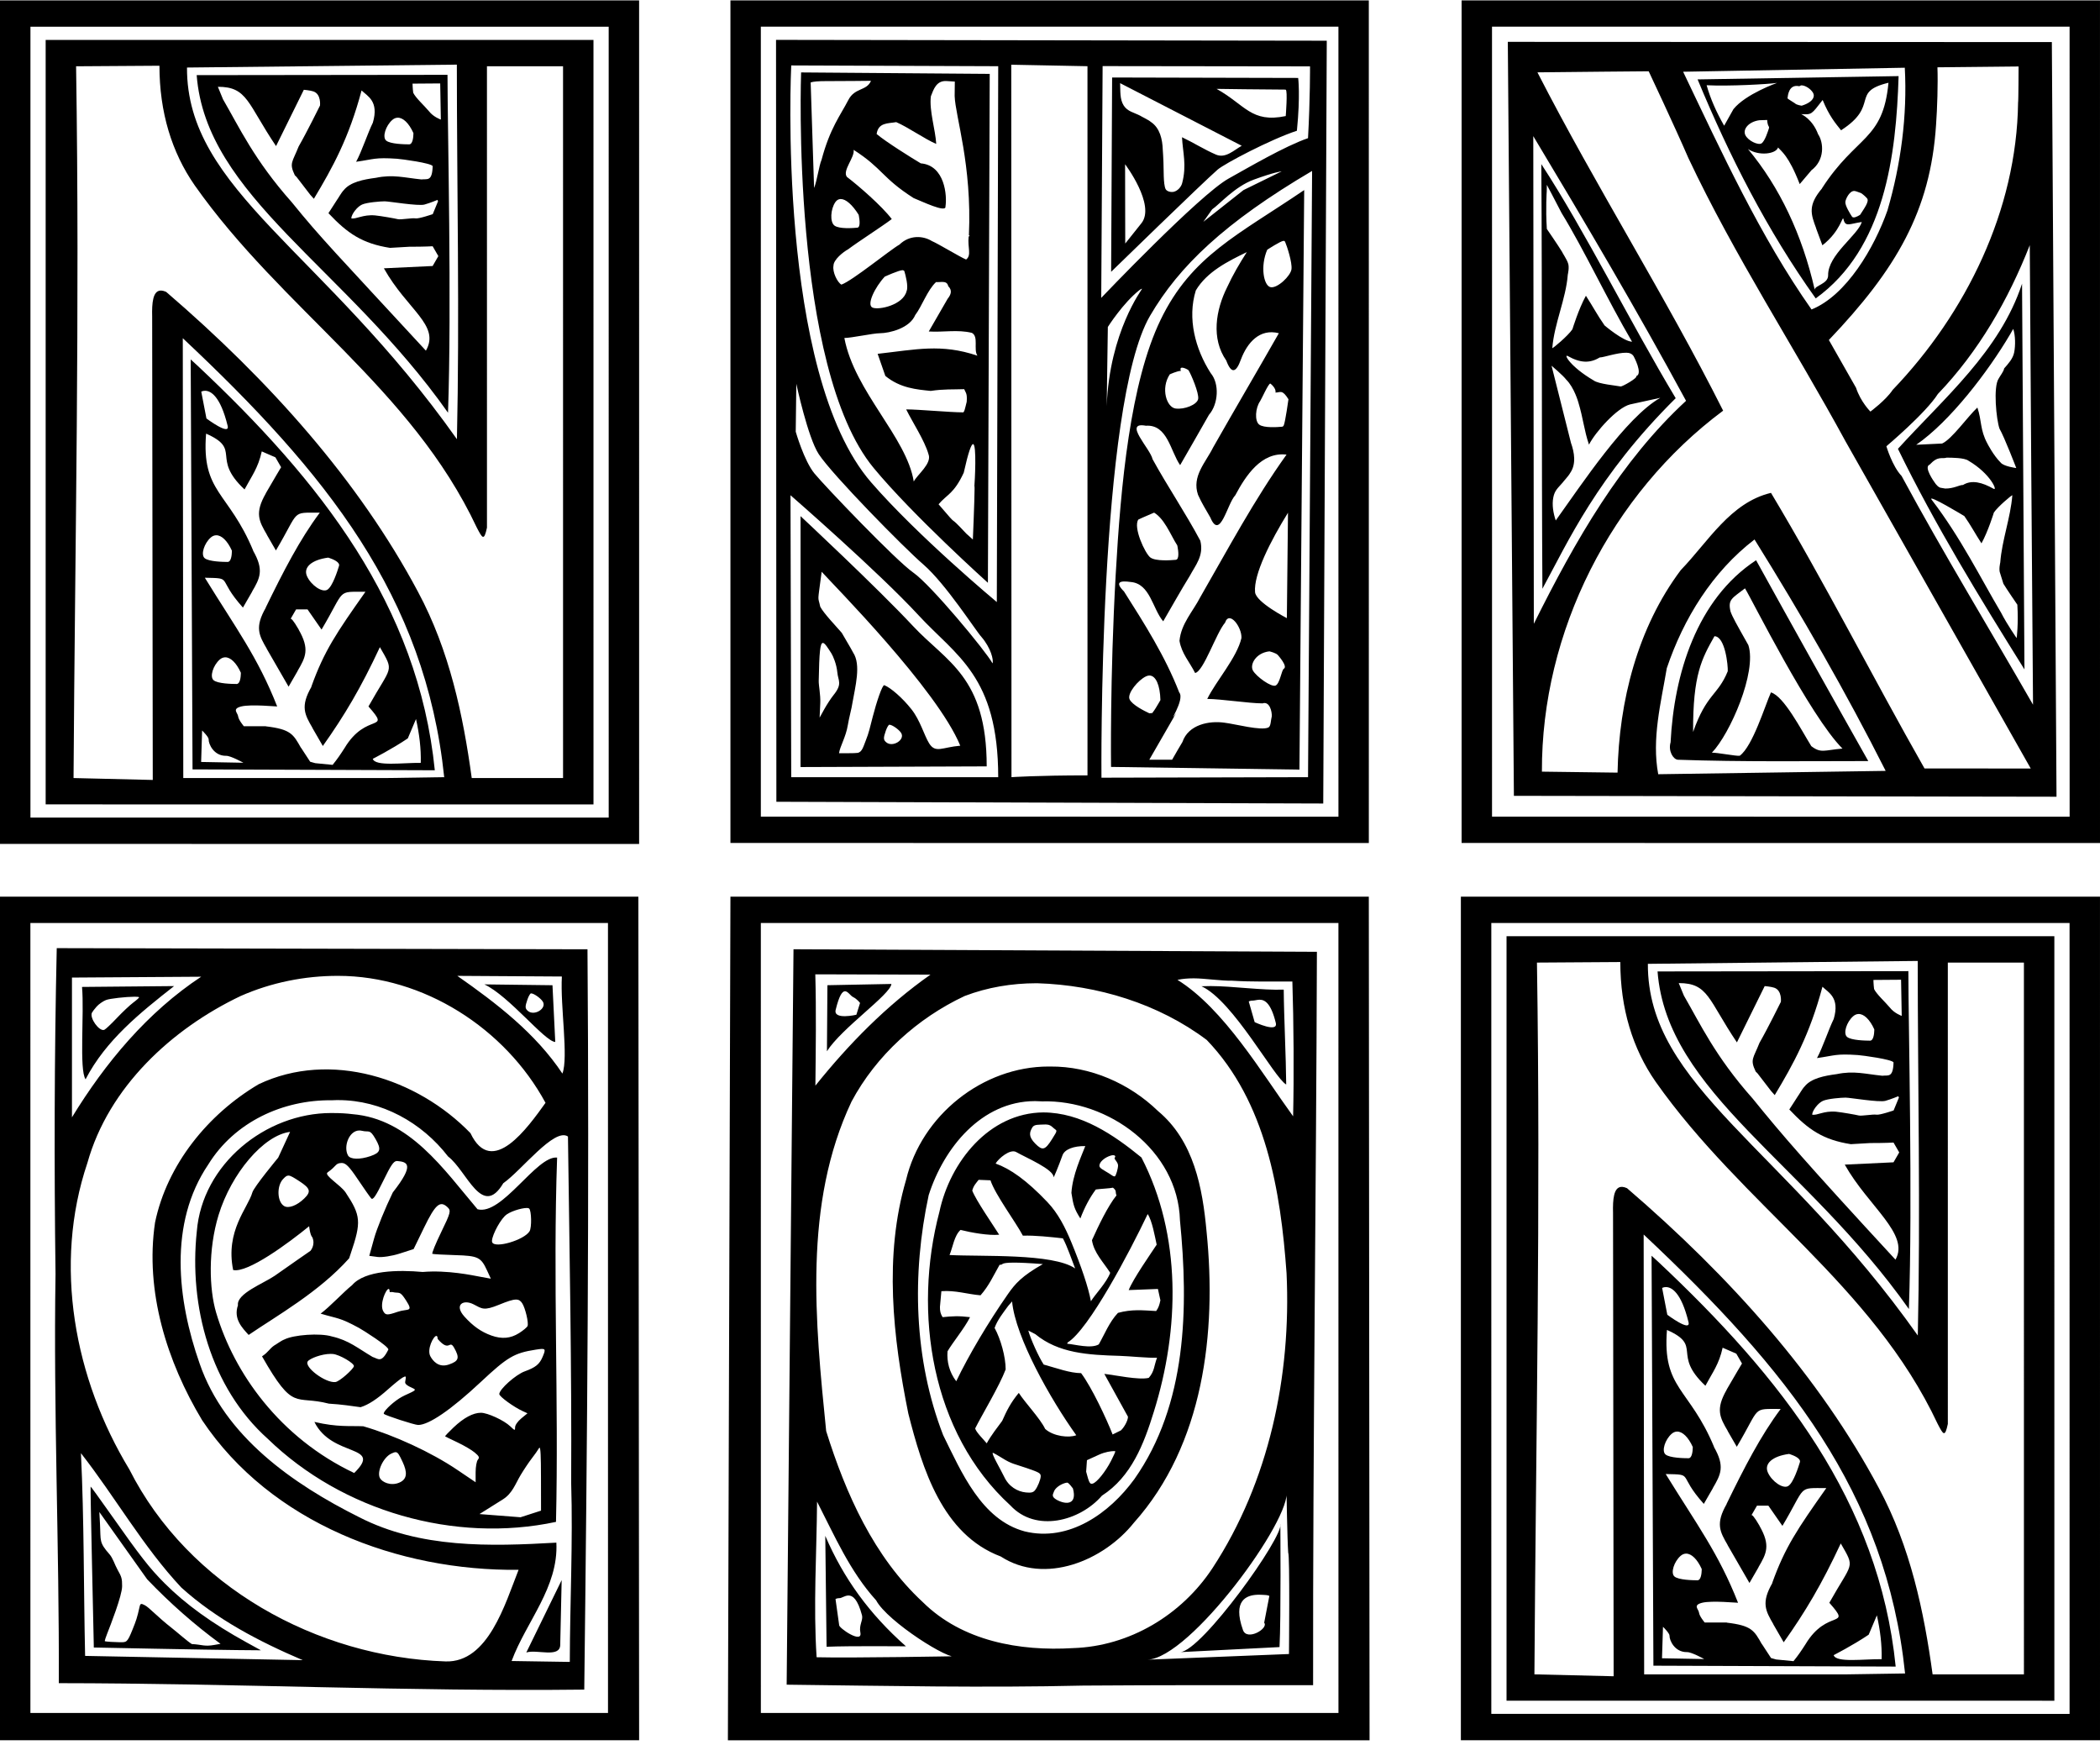
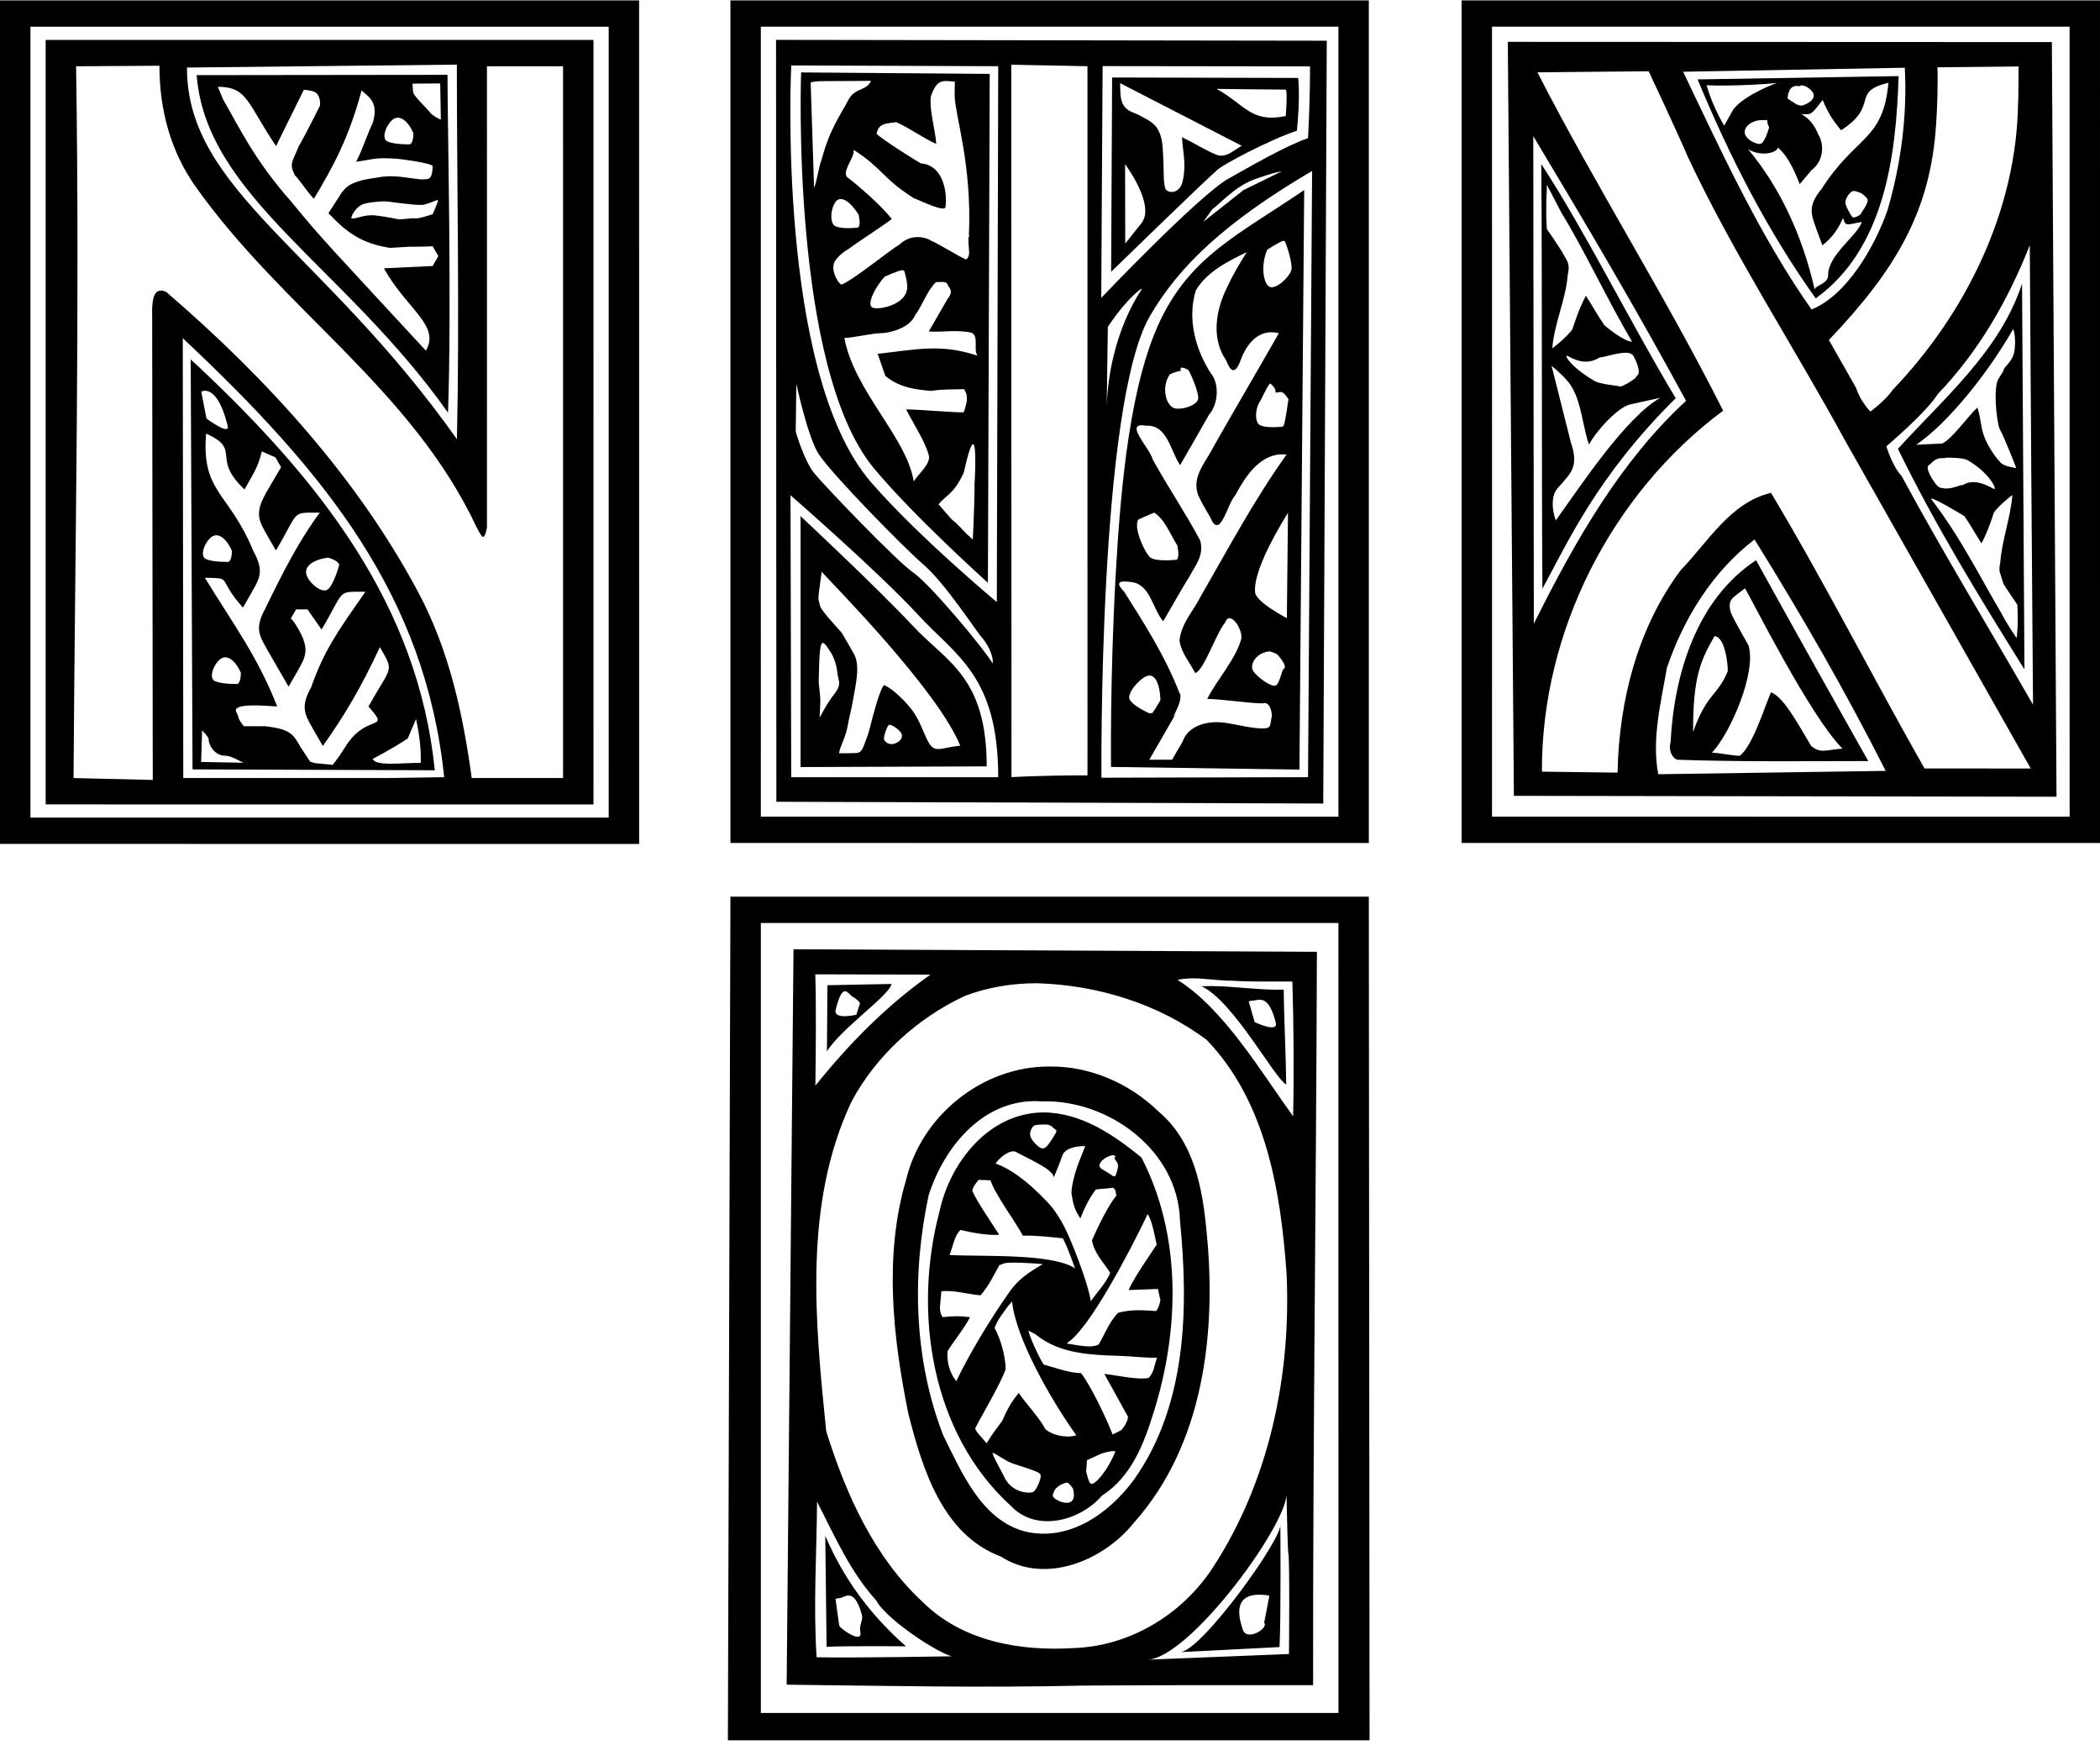
<svg xmlns="http://www.w3.org/2000/svg" xmlns:ns1="http://www.inkscape.org/namespaces/inkscape" xmlns:ns2="http://sodipodi.sourceforge.net/DTD/sodipodi-0.dtd" ns1:export-ydpi="96" ns1:export-xdpi="96" ns1:export-filename="NixCon_poster.png" width="2390.249" height="1985.432" viewBox="0 0 632.42 525.312" version="1.1" id="svg4178" xml:space="preserve" ns1:version="1.2.1 (9c6d41e410, 2022-07-14)" ns2:docname="logo.svg">
  <title id="title73791">NixCon</title>
  <ns2:namedview id="namedview4180" pagecolor="#ffffff" bordercolor="#666666" borderopacity="1.0" ns1:showpageshadow="2" ns1:pageopacity="0.0" ns1:pagecheckerboard="0" ns1:deskcolor="#d1d1d1" ns1:document-units="px" showgrid="false" ns1:zoom="1.4142136" ns1:cx="726.19866" ns1:cy="509.11688" ns1:window-width="2558" ns1:window-height="1413" ns1:window-x="0" ns1:window-y="0" ns1:window-maximized="1" ns1:current-layer="svg4178" ns1:lockguides="false" showguides="true">
    <ns1:grid type="xygrid" id="grid9128" snapvisiblegridlinesonly="true" visible="true" color="#d861e1" opacity="0.216" empcolor="#7d1f6e" empopacity="0.341" spacingx="4.583" spacingy="3.969" empspacing="4" originx="256.632" dotted="false" originy="571.614" enabled="true" />
    <ns1:grid type="axonomgrid" id="grid14379" empspacing="12" gridanglex="60" gridanglez="60" originx="256.632" originy="571.614" color="#3c30c6" opacity="0.125" spacingy="2.646" empcolor="#449355" empopacity="0.502" units="px" />
    <ns2:guide position="-104.81,-318.951" orientation="0,-1" id="guide453" ns1:locked="false" />
    <ns2:guide position="-69.864,-195.527" orientation="0,-1" id="guide6784" ns1:locked="false" />
  </ns2:namedview>
  <defs id="defs4175">
    <rect x="1027.532" y="1993.006" width="220.51" height="94.913" id="rect51382" />
    <rect x="-644.894" y="467.572" width="570.933" height="242.869" id="rect4581" />
    <rect x="272.907" y="811.474" width="218.637" height="237.054" id="rect1582" />
    <rect x="111.54" y="389.402" width="621.834" height="243.982" id="rect17178" />
    <rect x="111.54" y="389.402" width="621.834" height="243.982" id="rect17178-7" />
    <rect x="111.54" y="389.402" width="621.834" height="243.982" id="rect17178-6" />
    <rect x="111.54" y="389.402" width="621.834" height="243.982" id="rect17178-7-6" />
    <rect x="111.54" y="389.402" width="621.834" height="243.982" id="rect17178-6-6" />
    <ns1:path-effect effect="fill_between_many" method="originald" linkedpaths="#path30214,0,1" id="path-effect30229" is_visible="true" lpeversion="0" join="true" close="true" autoreverse="true" />
    <rect x="1027.532" y="1993.006" width="220.51" height="94.913" id="rect51382-9" />
  </defs>
-   <path id="path23518-7-3-7" style="display:inline;fill:#000000;stroke:none;stroke-width:1.4px;stroke-linecap:butt;stroke-linejoin:miter;stroke-opacity:1" ns1:label="N" d="m 439.946,269.989 v 253.99 l 192.474,0.01 -0.005,-254 z m 9.168,7.923 h 174.14 l 0.004,238.14 -174.143,-0.01 z m 169.559,3.983 -164.977,5.2e-4 V 512.074 l 164.981,0.009 z m -41.146,7.441 c 0.013,37.42 0.85,75.795 0.023,112.782 -40.109,-56.733 -81.441,-74.945 -81.291,-111.909 z m -89.565,0.331 c 0,13.992 3.713,26.081 10.608,36 26.284,37.341 65.211,60.969 84.967,103.072 1.685,3.216 2.173,4.165 3.059,0.007 l -0.004,-138.913 h 22.914 l 0.005,214.312 H 495.141 l -0.148,-132.438 c 43.238,40.605 73.031,77.616 78.725,132.167 l -17.597,0.27 h 25.888 c -2.605,-18.951 -6.671,-38.345 -16.172,-56.056 -17.865,-33.503 -44.733,-63.587 -75.854,-90.328 -0.53,-0.239 -0.998,-0.366 -1.409,-0.394 -0.137,-0.009 -0.268,-0.008 -0.393,0.005 -2.164,0.214 -2.529,3.612 -2.41,7.868 l 0.179,139.477 -23.856,-0.572 c 0.436,-71.063 1.905,-139.995 0.764,-214.312 z m 86.749,2.738 -75.536,0.091 c 2.768,36.447 44.772,57.789 75.692,101.649 1.145,-32.878 -0.143,-84.784 -0.156,-101.74 z m -43.267,4.501 c 0,0 1.966,0.179 2.882,0.494 2.406,0.829 1.985,4.263 1.985,4.263 0,0 -4.027,8.152 -6.433,12.322 -1.876,4.759 -2.911,4.959 -1.155,8.638 l -0.133,-0.172 0.143,0.195 c -0.002,-0.004 0.527,0.519 0.526,0.515 l 4.103,5.334 c 0.403,0.455 0.724,0.811 1.102,1.238 5.628,-9.359 10.571,-18.323 14.37,-32.626 1.767,1.72 5.304,3.224 3.396,9.709 -1.518,3.055 -3.373,8.744 -5.042,11.77 5.491,-0.776 5.593,-1.363 12.279,-0.914 1.439,0.097 10.339,1.295 10.777,2.214 -0.132,4.762 -1.651,3.789 -3.381,4.015 -5.132,-0.512 -8.56,-1.579 -13.706,-0.49 -3.701,0.485 -7.747,1.26 -9.699,3.729 -0.721,0.701 -1.817,2.722 -1.99,2.867 -0.96,1.583 -1.352,2.033 -2.614,4.049 5.712,6.071 10.172,9.142 18.531,10.449 l 5.819,-0.337 c 4.815,10e-4 7.035,-0.148 7.035,-0.148 l 1.714,2.97 -1.721,2.978 -14.679,0.694 c 7.005,12.503 19.665,20.955 15.272,28.616 -26.903,-29.133 -34.297,-37.744 -42.993,-48.489 l -0.001,-0.002 h -5.1e-4 v -5.1e-4 c -11.343,-12.755 -15.886,-22.697 -20.724,-31.008 l -1.549,-3.772 c 8.957,-0.018 8.871,5.025 17.519,17.854 z m 41.069,-1.912 0.195,10.888 c 0,0 -2.256,-0.791 -3.554,-2.49 -1.44,-1.712 -4.057,-4.077 -4.767,-5.594 -0.17,-1.275 -0.205,-2.742 -0.205,-2.742 z m -12.857,10.318 c 1.639,-0.074 3.426,1.605 4.792,4.631 0,0 0.041,2.243 -0.661,3.083 -0.165,0.192 -0.363,0.313 -0.614,0.312 -1.337,-0.004 -5.717,-0.078 -6.942,-1.144 -1.225,-1.066 -0.115,-4.491 1.855,-6.208 0.493,-0.429 1.023,-0.649 1.569,-0.673 z m 12.212,25.149 -1.603,3.892 c 0,0 -4.259,1.462 -5.189,1.273 -0.93,-0.189 -4.48,0.453 -5.293,0.245 -0.814,-0.207 -4.943,-0.943 -6.872,-1.139 -3.722,-0.324 -5.7,1.214 -7.178,0.884 0.067,-1.251 1.74,-3.471 3.229,-4.145 1.489,-0.674 5.61,-0.98 6.85,-0.98 1.24,0 10.12,1.498 11.971,0.972 1.851,-0.526 3.888,-1.394 3.888,-1.394 z m -74.493,47.635 0.553,123.438 72.962,0.267 c -5.03,-49.693 -34.411,-87.045 -71.56,-121.915 z m 4.378,9.441 c 1.613,0.033 4.538,1.5 6.749,10.555 0.763,3.125 -6.385,-2.215 -6.385,-2.215 l -1.56,-8.073 c 0,0 0.462,-0.282 1.195,-0.267 z m 0.257,12.903 c 10.942,4.838 1.322,7.209 11.579,16.805 2.114,-3.958 4.098,-6.449 5.189,-11.454 l 4.111,1.788 1.715,2.97 c 0,0 -2.183,3.639 -4.69,7.984 l 0.107,-0.132 c -3.44,5.962 -2.089,8.379 0.329,12.511 l -0.074,-0.075 2.761,4.782 c 7.325,-12.317 4.388,-11.354 13.219,-11.38 -6.034,8.056 -11.015,17.746 -16.347,28.705 l 0.115,-0.147 c -3.44,5.962 -2.089,8.379 0.329,12.511 l -0.196,-0.287 3.264,5.654 -0.001,0.002 3.435,5.95 2.76,-4.781 -0.076,0.079 c 2.418,-4.133 3.769,-6.549 0.329,-12.511 l 0.081,0.088 c -1.805,-3.128 -2.325,-3.39 -2.478,-3.296 l 1.646,-2.85 3.44,0.002 4.225,6.079 c 7.326,-12.318 4.387,-11.355 13.219,-11.381 -8.682,12.319 -12.452,17.811 -16.325,28.666 l 0.097,-0.111 c -3.44,5.962 -2.089,8.379 0.329,12.511 l -0.145,-0.196 3.211,5.561 c 6.538,-9.208 11.449,-17.462 17.185,-29.763 4.394,7.661 3.565,5.358 -3.44,17.861 7.009,7.972 -0.62,1.528 -7.196,12.518 -1.205,1.878 -2.199,3.35 -3.601,5.067 l -5.224,-0.51 -1.533,-0.429 -2.804,-4.292 0.063,0.162 c -2.349,-4.17 -3.076,-5.654 -10.671,-6.541 l 0.156,-0.025 c -4.805,-10e-4 -6.725,-0.003 -6.725,-0.003 0,0 -1.596,-1.884 -1.714,-2.969 -0.118,-1.086 -1.967,-2.241 0.942,-2.978 2.909,-0.737 10.834,0.061 10.816,-5.1e-4 -5.865,-14.905 -12.363,-23.459 -21.788,-38.759 8.788,0.193 3.322,-0.105 11.476,8.991 l 2.844,-4.926 -0.159,0.222 c 2.418,-4.133 3.769,-6.549 0.329,-12.511 l 0.107,0.137 C 508.784,417.813 500.587,418.252 502.01,400.442 Z m 3.055,30.601 c 1.618,-0.019 3.371,1.655 4.715,4.633 0,0 0.041,2.244 -0.66,3.083 -0.165,0.192 -0.364,0.312 -0.614,0.312 -1.337,-0.004 -5.717,-0.078 -6.942,-1.144 -1.225,-1.066 -0.115,-4.49 1.855,-6.208 0.493,-0.429 1.023,-0.649 1.569,-0.674 0.026,-10e-4 0.051,-0.002 0.077,-0.002 z m 33.708,6.73 c 0,0 2.449,0.685 3.132,1.719 0.155,0.241 0.221,0.496 0.139,0.768 -0.439,1.451 -1.943,6.181 -3.498,7.165 -1.556,0.984 -4.913,-1.334 -6.137,-4.032 -1.224,-2.698 1.392,-4.954 6.364,-5.621 z m -31.009,30.019 c 1.618,-0.019 3.371,1.655 4.715,4.633 0,0 0.041,2.243 -0.661,3.083 -0.165,0.192 -0.363,0.313 -0.614,0.312 -1.337,-0.004 -5.717,-0.078 -6.942,-1.144 -1.225,-1.066 -0.115,-4.491 1.855,-6.208 0.493,-0.429 1.023,-0.649 1.569,-0.673 0.026,-0.001 0.051,-0.002 0.077,-0.002 z m 57.462,18.579 c 1.008,4.519 1.55,8.935 1.433,13.205 -5.313,-0.073 -13.733,1.14 -14.448,-1.221 0,0 5.672,-2.871 10.55,-6.157 z m -64.413,3.453 c 0,0 2.007,1.946 1.97,2.682 -0.064,1.288 1.487,5.012 5.285,4.943 1.37,-0.025 5.167,2.087 5.167,2.087 l -12.719,-0.236 z" ns2:nodetypes="ccccccccccccccccccccccccccccccccccccccccccccccccccccccccccccccccccccccccccccccccsccccsccccssccsssccsscccsccssccscccccccccccccccccccccccccccccccccccccccccccsscccccccccccccssccccccccccccsscccccccsscccssccc" ns1:export-filename="./path23518-7-3-7.png" ns1:export-xdpi="96" ns1:export-ydpi="96" />
  <path id="path44602" style="font-weight:bold;font-size:21.333px;line-height:0.85;font-family:Kramer;-inkscape-font-specification:'Kramer Bold';text-align:center;letter-spacing:0px;word-spacing:0px;white-space:pre;shape-inside:url(#rect17178-6-6);display:inline;fill:#000000;stroke-width:13.609" ns1:label="O" d="m 412.222,269.989 c -64.083,1.7e-4 -128.168,3.5e-4 -192.251,5.2e-4 l -0.764,254 h 193.238 c -0.074,-84.666 -0.148,-169.334 -0.223,-254.001 z m -183.093,7.915 H 403.071 c 0.003,79.289 0.007,158.581 0.01,237.87 -57.982,-0.003 -115.965,-0.007 -173.946,-0.01 z m 9.836,7.914 -2.06,221.433 c 29.772,0.354 59.53,0.971 89.303,0.275 23.078,-0.161 46.157,-0.14 69.235,-0.125 -0.087,-73.607 0.937,-147.211 1.145,-220.816 -52.541,-0.256 -105.082,-0.511 -157.623,-0.767 z m 6.563,7.549 34.681,0.094 c -13.217,9.286 -24.574,20.858 -34.653,33.424 0.113,-11.171 0.279,-22.349 -0.028,-33.518 z m 114.109,1.209 c 2.957,0.005 8.391,0.792 11.328,0.708 6.07,0.388 12.155,0.218 18.233,0.256 0.402,12.106 0.497,28.466 0.222,40.575 -9.439,-13.013 -20.826,-32.379 -34.828,-41.084 1.57,-0.334 3.16,-0.446 4.758,-0.455 0.095,-5.4e-4 0.191,-6.9e-4 0.286,-5.2e-4 z m -47.586,1.476 c 0.116,-1.8e-4 0.233,10e-5 0.349,5.2e-4 18.084,0.55 36.496,6.152 51.016,17.08 17.863,18.6 22.265,45.489 24.032,70.234 1.45,30.817 -5.271,62.792 -22.302,88.787 -9.286,14.106 -24.994,23.553 -41.98,24.084 -16.089,0.983 -33.363,-2.072 -45.26,-13.838 -14.753,-13.649 -23.198,-32.626 -29.104,-51.503 -3.307,-32.935 -6.939,-68.304 7.635,-99.214 7.414,-13.897 19.893,-25.159 34.08,-31.792 6.865,-2.623 14.2,-3.827 21.534,-3.839 z m -43.606,0.214 c -6.423,0.125 -12.845,0.25 -19.268,0.376 -0.048,6.628 -0.095,13.256 -0.143,19.884 4.386,-6.93 19.177,-17.111 19.411,-20.259 z m 96.172,0.635 c -0.93,-8.3e-4 -1.861,0.016 -2.792,0.055 9.585,4.391 21.863,27.557 25.517,29.584 -0.056,-8.113 -0.688,-20.457 -0.745,-28.57 -6.519,0.247 -15.467,-1.064 -21.98,-1.07 z m -110.138,1.564 c 0.027,0 0.054,10e-4 0.08,0.004 0.849,0.079 1.603,1.377 2.329,1.729 1.272,0.617 2.115,1.797 2.115,1.797 l -1.108,3.54 c 0,0 -6.995,1.65 -6.232,-1.475 1.071,-4.386 1.989,-5.594 2.817,-5.594 z m 124.883,2.55 c 1.552,0.01 3.394,1.034 4.844,6.971 0.763,3.125 -6.362,-0.221 -6.362,-0.221 l -1.782,-6.224 c 0,0 0.462,-0.282 1.195,-0.267 0.504,0.01 1.156,-0.215 1.881,-0.253 0.05,-0.003 0.1,-0.004 0.15,-0.005 0.025,-3.4e-4 0.049,-6.8e-4 0.074,-5.2e-4 z m -63.544,20.11 c -19.939,-0.009 -38.337,14.73 -42.958,34.137 -6.714,22.862 -3.965,47.357 0.681,70.353 4.219,16.563 10.227,36.414 27.835,43.038 13.311,8.627 30.986,1.265 40.106,-10.171 21.027,-23.521 24.929,-57.32 21.885,-87.555 -1.21,-13.296 -3.819,-27.378 -14.633,-36.398 -8.611,-8.336 -20.39,-13.504 -32.446,-13.401 -0.157,-0.002 -0.314,-0.003 -0.471,-0.003 z m -4.22,10.417 c 0.063,-2.3e-4 0.126,-1.9e-4 0.189,0 0.654,0.002 1.316,0.027 1.986,0.076 20.067,-0.597 40.968,14.731 41.572,35.777 2.607,26.362 2.11,55.466 -13.728,77.96 -7.504,10.299 -19.706,18.997 -33.026,15.742 -13.026,-3.497 -19.076,-17.898 -24.564,-28.993 -8.854,-22.862 -9.462,-48.475 -4.351,-72.256 4.582,-14.307 15.929,-28.246 31.923,-28.306 z m 2.632,3.403 c -16.39,0.109 -28.134,14.959 -31.321,29.908 -8.024,30.251 -2.523,66.594 21.37,88.427 7.637,8.241 20.897,4.763 27.566,-2.937 8.876,-5.708 12.659,-15.627 15.642,-25.299 7.747,-24.754 8.393,-53.071 -3.746,-76.537 -8.439,-6.896 -18.191,-13.505 -29.511,-13.561 z m -1.056,3.685 c 1.868,-0.049 2.731,-0.274 3.867,0.812 1.263,1.208 1.722,0.461 -0.208,3.531 -2.109,3.355 -2.887,3.567 -5.056,1.376 -2.12,-2.143 -1.72,-3.393 -0.968,-4.755 0.401,-0.727 1.001,-0.928 2.365,-0.963 z m 13.659,6.451 c -1.148,3.032 -3.839,8.625 -4.175,14.096 0.577,3.731 0.835,4.754 2.691,7.7 1.313,-3.431 2.865,-6.346 4.662,-8.729 1.288,-0.196 4.286,-0.327 5.162,-0.54 1.24,1.013 0.602,1.211 1.057,2.317 -2.581,3.198 -5.437,9.157 -7.385,13.497 0.594,3.826 3.473,6.632 5.496,9.821 -1.109,2.979 -4.546,6.484 -5.814,8.56 -0.715,-4.06 -2.945,-10.607 -5.85,-17.668 -1.905,-4.63 -4.036,-8.81 -7.267,-12.211 -6.236,-6.562 -11.169,-10.013 -15.583,-11.585 0.859,-1.505 4.365,-4.497 6.189,-3.468 3.247,1.831 11.317,5.231 11.272,7.585 -0.006,0.294 1.496,-3.295 2.685,-6.61 0.646,-1.8 3.423,-2.823 6.86,-2.765 z m 8.407,2.743 v 5.1e-4 c 0.506,0.004 0.703,0.249 0.589,0.532 -0.14,0.349 -0.399,0.317 0.157,1.025 0.454,0.577 0.711,1.116 0.716,1.502 0.014,0.94 -0.637,3.17 -0.966,3.31 -0.163,0.07 -0.585,-0.085 -0.937,-0.343 -0.353,-0.258 -1.194,-0.787 -1.87,-1.175 -1.765,-1.014 -2.025,-1.339 -1.743,-2.18 0.329,-0.978 1.715,-2.059 3.247,-2.532 0.272,-0.084 0.506,-0.127 0.7,-0.137 0.036,-0.002 0.072,-0.003 0.105,-0.003 z m -40.527,7.419 3.57,0.144 c 1.394,4.286 7.593,12.557 9.758,16.669 3.525,-0.134 8.435,0.402 12.047,0.803 1.243,2.213 2.772,6.736 3.688,9.061 -6.695,-4.615 -28.133,-3.509 -37.821,-4.042 0.988,-2.367 1.4,-5.824 3.309,-7.555 3.224,0.812 8.496,1.754 11.638,1.443 -1.888,-3.019 -6.939,-10.266 -8.108,-13.278 0.388,-1.543 1.206,-2.299 1.92,-3.246 z m 50.911,10.305 c 1.344,1.991 2.167,6.723 2.71,9.215 -1.671,2.565 -7.132,10.336 -8.423,13.675 l 8.796,-0.339 0.75,3.421 c -0.323,1.553 -0.619,2.326 -1.281,3.225 -4.188,-0.227 -7.318,-0.586 -11.506,0.558 -2.66,2.832 -4.047,6.502 -5.773,9.488 -2.351,1.37 -7.142,-0.003 -9.523,-0.207 l 0.146,-0.367 c 6.372,-3.906 18.684,-27.264 24.104,-38.67 z m -40.187,14.621 c 1.782,0.004 4.484,0.12 8.627,0.443 -6.325,3.592 -8.329,5.881 -10.524,9.029 -5.979,8.573 -11.875,18.527 -15.568,26.253 -2.096,-2.749 -2.865,-5.916 -2.625,-9.01 1.506,-2.627 5.164,-7.02 6.779,-10.293 -3.395,-0.423 -5.361,-0.299 -8.266,10e-4 -0.649,-1.071 -0.797,-1.801 -0.795,-3.069 l 0.433,-4.75 c 4.252,-0.319 7.733,0.894 11.79,1.239 2.558,-2.893 3.881,-5.924 5.741,-9.186 1.297,0.067 -0.147,-0.665 4.408,-0.656 z m -0.648,11.689 c 1.013,10.798 11.608,29.522 19.33,40.284 -2.171,0.855 -6.869,0.364 -9.367,-1.898 -1.449,-3.067 -5.992,-7.835 -7.948,-10.847 -2.46,2.964 -3.625,5.349 -4.998,8.43 -1.32,1.792 -3.332,4.336 -4.651,6.755 -0.888,-1.113 -3.246,-3.382 -3.479,-4.495 2.027,-4.042 7.317,-12.807 9.178,-17.75 0.014,-3.768 -1.495,-9.177 -3.334,-12.507 0.898,-2.472 2.601,-4.571 4.115,-6.649 z m 4.884,8.761 2.113,1.088 c 6.995,5.757 15.851,6.263 25.445,6.538 2.717,0.078 8.696,0.686 11.212,0.559 -0.94,2.483 -0.731,4.054 -2.488,6.063 -2.947,0.742 -10.237,-0.858 -13.388,-1.193 l 7.127,12.9 c -0.011,1.254 -1.261,3.348 -2.147,4.119 l -2.48,1.221 c -1.713,-4.424 -6.306,-14.267 -9.488,-18.466 -3.449,-0.037 -7.147,-1.45 -11.264,-2.586 -1.522,-2.31 -3.979,-7.769 -4.641,-10.244 z m 25.773,36.305 c 0.267,4.2e-4 0.423,0.026 0.432,0.061 0.037,0.14 -0.545,1.441 -1.292,2.891 -1.708,3.312 -4.298,6.511 -5.536,6.836 -0.837,0.22 -1.064,-0.196 -1.955,-3.59 l 0.24,-3.465 3.614,-1.65 c 1.886,-0.861 3.695,-1.084 4.497,-1.083 z m -36.436,0.513 c 0.143,-0.014 2.105,1.141 2.842,1.607 2.793,1.765 3.704,1.739 7.441,3.025 3.706,1.274 4.14,1.532 4.121,2.449 h -5.1e-4 c -0.021,0.985 -0.954,3.258 -1.728,4.205 -0.534,0.654 -1.168,0.804 -2.744,0.646 -2.526,-0.253 -5.159,-1.761 -6.541,-4.729 -0.886,-1.902 -4.002,-7.142 -3.392,-7.204 z m 22.448,8.984 v 5.1e-4 c 0.517,0.194 1.321,1.327 1.654,1.737 1.344,4.96 -2.073,4.964 -4.877,3.434 -1.765,-1.014 -1.113,-1.658 -0.83,-2.499 0.329,-0.978 1.715,-2.059 3.247,-2.532 0.272,-0.084 0.506,-0.127 0.7,-0.137 0.036,-0.002 0.072,-0.003 0.105,-0.003 z m 65.971,2.403 c 0,0 0.233,14.592 0.514,18.674 0.524,0.613 0.232,30.52 0.232,30.52 l -42.661,1.708 c 12.906,-0.339 43.673,-42.531 41.915,-50.902 z m -141.372,3.309 c 5.231,10.195 9.893,21.019 17.793,29.723 3.346,6.371 22.566,18.535 24.137,16.824 0,0 -31.616,0.579 -42.064,0.311 -1.018,-15.539 0.018,-31.271 0.134,-46.858 z m 139.519,6.734 c 1.092,3.739 -23.655,38.254 -30.149,38.584 l 29.903,-1.521 c 0.471,-8.991 0.253,-36.109 0.245,-37.063 z m -137.043,3.568 c 0.131,11.132 0.262,22.265 0.392,33.396 6.921,-0.289 23.9,-0.134 23.9,-0.134 -11.066,-9.781 -18.805,-20.506 -24.293,-33.263 z m 130.56,17.728 c 0.047,-2.6e-4 0.094,-1.9e-4 0.141,0 0.804,0.003 1.476,0.074 1.841,0.088 0.733,0.027 1.195,0.267 1.195,0.267 l -1.56,8.073 c 1.416,1.723 -5.175,5.616 -6.385,2.215 -3.224,-9.063 1.174,-10.506 4.333,-10.633 0.148,-0.006 0.293,-0.009 0.435,-0.01 z m -123.599,0.237 c 1.304,-0.021 2.789,1.064 4.099,5.959 0.388,1.451 -0.953,2.93 -0.498,5.139 0.76,3.685 -6.607,-1.376 -6.385,-2.215 l -1.095,-7.821 c 0,0 0.462,-0.282 1.195,-0.267 0.607,0.012 1.521,-0.717 2.558,-0.789 0.042,-0.003 0.084,-0.004 0.126,-0.005 z" ns2:nodetypes="cccccccccccccccccccccscccscscccccccccscsccscccsccsccsccssccsccscccccccccssccccccscccccsccssssscccccscccsscscscccsssccssssccccccccccccccccccccccscsccccccccscccccccccccccscccccscccsssscccscssccssscccccsssccccccccccccccccccccccscccscssccsscscscssccssccs" />
-   <path id="path44576" style="font-weight:bold;font-size:21.333px;line-height:0.85;font-family:Kramer;-inkscape-font-specification:'Kramer Bold';text-align:center;letter-spacing:0px;word-spacing:0px;white-space:pre;shape-inside:url(#rect17178-6-6);display:inline;fill:#000000;stroke-width:13.755" ns1:label="C" d="m 192.244,269.989 c -64.083,1.7e-4 -128.168,3.5e-4 -192.251,5.2e-4 V 523.977 c 64.16,0.004 128.321,0.008 192.481,0.012 -0.077,-84.666 -0.153,-169.334 -0.23,-254.001 z M 9.15,277.903 H 183.093 c 0.003,79.29 0.007,158.581 0.01,237.87 -57.982,-0.003 -115.965,-0.007 -173.946,-0.01 z m 7.939,7.581 c -0.728,32.705 -0.79,65.412 -0.368,98.121 -0.649,41.071 1.148,82.121 0.989,123.19 52.755,0.036 105.481,2.555 158.24,1.94 0.897,-74.296 1.537,-148.61 0.97,-222.907 -53.276,-0.115 -106.554,-0.229 -159.831,-0.344 z m 84.743,8.344 c 25.711,-0.008 50.315,15.809 62.451,38.231 -5.261,7.316 -16.121,22.768 -22.602,9.129 -16.019,-16.542 -42.174,-24.98 -63.778,-14.733 -15.233,8.988 -27.571,24.147 -31.211,41.623 -3.084,20.731 3.577,41.944 14.201,59.584 20.701,30.952 59.092,45.41 95.277,45.008 -4.069,10.304 -9.179,27.972 -21.964,27.581 -38.792,-1.274 -77.451,-22.612 -95.251,-57.808 -16.567,-27.307 -22.999,-61.582 -12.631,-92.316 6.379,-22.759 25.323,-40.316 46.157,-50.237 9.216,-4.059 19.286,-6.084 29.349,-6.061 z m 35.886,5.2e-4 c 10.498,0.066 20.996,0.131 31.494,0.197 -0.519,8.875 2.028,24.375 0.158,29.22 -8.075,-12.138 -19.844,-21.162 -31.652,-29.417 z m -77.132,0.257 C 44.417,304.746 31.71,320.016 21.671,336.423 v -42.081 c 12.972,-0.085 25.944,-0.171 38.915,-0.256 z m 85.287,2.308 c 7.48,3.519 18.191,17.222 21.345,17.334 -0.279,-5.693 -0.559,-11.385 -0.838,-17.078 -6.836,-0.085 -13.671,-0.171 -20.507,-0.256 z m -93.443,0.513 c -9.243,0.086 -18.487,0.172 -27.73,0.257 0.716,7.966 -0.907,24.945 1.07,27.807 6.079,-11.755 16.456,-20.056 26.66,-28.064 z m 107.472,2.197 c 0.773,-0.059 2.878,1.397 3.552,2.456 1.312,2.06 -2.554,4.483 -4.494,2.816 -0.858,-0.737 -0.875,-1.263 -0.109,-3.467 0.338,-0.974 0.811,-1.786 1.051,-1.805 z m -119.284,1.008 c 0.739,7.3e-4 1.226,0.05 1.27,0.165 0.048,0.125 -0.742,0.845 -1.756,1.598 -1.014,0.754 -3.243,2.851 -4.953,4.661 -1.711,1.81 -3.409,3.405 -3.773,3.544 -1.517,0.581 -4.505,-3.571 -3.715,-5.163 0.148,-0.298 0.78,-1.122 1.405,-1.832 0.624,-0.71 1.882,-1.595 2.795,-1.967 1.174,-0.479 6.105,-0.989 8.576,-1.007 0.051,-3.8e-4 0.102,-5.6e-4 0.151,-5.2e-4 z m 61.255,31.128 c 13.016,-0.008 25.173,6.728 33.075,16.981 5.656,4.279 10.223,18.814 16.621,8.038 5.504,-3.838 15.383,-16.852 19.475,-14.059 0.46,34.758 1.148,69.509 0.966,104.271 0.551,17.976 -0.371,35.95 -0.413,53.926 -5.841,-0.091 -11.682,-0.181 -17.523,-0.272 4.423,-11.911 14.157,-22.2 13.476,-35.64 -19.997,1.153 -40.978,1.748 -59.337,-7.637 -19.935,-9.963 -40.542,-24.296 -48.092,-46.274 -6.742,-19.188 -9.387,-42.214 2.6,-59.948 7.896,-12.798 22.462,-19.531 37.248,-19.337 0.429,-0.022 0.857,-0.037 1.285,-0.044 0.207,-0.004 0.414,-0.006 0.621,-0.006 z m -2.148,3.888 c -19.775,0.006 -38.822,15.408 -40.456,35.637 -2.411,22.473 4.14,47.06 21.384,62.467 22.443,21.777 56.232,31.529 86.788,25.002 0.85,-36.561 -0.949,-73.131 0.335,-109.69 -6.204,-0.662 -16.607,17.568 -23.973,15.555 -10.221,-12.047 -20.432,-27.221 -37.698,-28.634 -1.803,-0.222 -3.62,-0.325 -5.437,-0.325 -0.314,-0.008 -0.628,-0.011 -0.942,-0.011 z m 8.464,5.258 c 0.264,-0.004 0.538,0.027 0.82,0.096 2.186,0.537 2.285,-0.679 4.103,2.496 1.784,3.117 1.491,4.088 -1.544,5.126 -3.161,1.081 -6.081,1.047 -6.775,-0.221 -1.423,-2.6 0.287,-7.451 3.396,-7.497 z m 11.35,9.189 c 0.032,3.8e-4 0.063,0.002 0.095,0.005 3.07,0.269 5.32,0.981 -1.338,9.455 -2.296,4.719 -4.829,10.947 -5.63,13.84 l -1.456,5.26 2.48,0.331 c 1.364,0.182 4.367,-0.278 6.675,-1.021 l 4.195,-1.352 3.166,-6.507 c 3.405,-6.998 4.821,-8.213 7.075,-6.07 1.066,1.013 0.902,1.649 -1.923,7.455 -1.699,3.491 -2.9,6.439 -2.669,6.552 0.231,0.112 3.334,0.288 6.896,0.391 6.857,0.197 7.732,0.618 9.566,4.607 l 1.143,2.485 -3.451,-0.628 c -1.898,-0.345 -9.616,-2.026 -17.069,-1.391 -7.273,-0.662 -17.367,-0.527 -21.25,3.953 -2.654,2.143 -6.714,6.539 -9.493,8.592 5.313,1.586 5.652,1.095 11.54,4.294 1.267,0.688 8.856,5.491 8.87,6.51 -2.108,4.272 -3.082,2.754 -4.749,2.238 -4.451,-2.607 -7.12,-5.007 -12.25,-6.166 -3.566,-1.104 -11.533,-0.515 -14.336,0.914 -0.948,0.336 -2.787,1.715 -3.005,1.775 -1.533,1.038 -1.723,1.988 -3.711,3.293 9.619,16.907 9.795,11.562 20.122,14.244 3.999,0.239 6.733,0.699 9.557,1.069 2.36,-0.731 4.974,-2.441 8.309,-5.417 1.812,-1.617 3.785,-3.202 4.385,-3.523 1.031,-0.552 1.071,-0.48 0.736,1.309 -0.212,1.131 2.52,1.837 2.869,2.257 0.455,0.548 -2.633,1.414 -4.679,2.74 -2.444,1.584 -5.037,4.206 -4.595,4.648 0.499,0.499 9.221,3.329 10.289,3.338 3.22,0.028 9.96,-4.59 18.874,-12.933 8.07,-7.552 10.058,-8.725 16.514,-9.737 3.081,-0.483 3.191,-0.369 2.107,2.192 -0.932,2.202 -2.115,3.157 -5.365,4.333 -2.726,0.986 -7.673,5.397 -7.673,6.842 0,0.738 4.357,3.907 7.074,5.145 l 1.415,0.645 -1.863,1.536 c -1.06,0.874 -1.863,2.018 -1.863,2.655 0,1.074 -0.059,1.063 -1.455,-0.27 -1.901,-1.814 -6.85,-4.093 -8.864,-4.082 -2.35,0.013 -5.146,1.513 -8.201,4.4 -1.494,1.412 -2.641,2.629 -2.549,2.705 0.092,0.076 1.765,0.894 3.719,1.816 1.954,0.923 4.283,2.292 5.175,3.043 1.357,1.141 1.513,1.497 0.954,2.17 -0.367,0.443 -0.668,2.151 -0.668,3.796 v 2.992 l -5.565,-3.754 c -7.849,-5.295 -18.921,-10.39 -28.279,-13.103 -4.192,-0.175 -7.632,0.322 -14.712,-1.307 5.336,10.856 20.825,6.681 11.984,15.381 -11.101,-5.254 -20.236,-12.784 -27.266,-21.42 -6.748,-8.288 -11.559,-17.594 -14.311,-26.881 -2.092,-7.059 -2.462,-18.928 0.74,-29.379 3.832,-12.504 13.571,-24.066 21.534,-25.031 l -3.582,7.759 c 0,0 -7.31,8.806 -7.781,10.473 -1.317,4.663 -8.195,11.541 -5.783,23.359 4.372,0.973 16.618,-8.073 22.883,-13.188 0,0 0.263,2.672 0.964,3.341 1.01,2.306 -0.579,4.081 -0.579,4.081 0,0 -6.814,4.707 -10.741,7.492 -3.42,2.343 -11.559,5.378 -11.083,8.885 -1.416,4.107 1.29,6.811 3.221,8.934 8.431,-5.755 21.2,-12.908 30.261,-23.066 0.153,-0.473 0.314,-0.96 0.484,-1.459 3.227,-9.494 3.063,-11.433 -1.553,-18.382 -1.458,-2.194 -6.613,-5.185 -5.434,-6.017 2.878,-2.031 2.294,-2.766 4.201,-2.85 1.242,-0.055 2.295,1.006 4.931,4.936 1.843,2.748 3.658,5.33 4.032,5.737 0.514,0.559 1.402,-0.744 3.627,-5.316 2.236,-4.595 3.081,-5.879 4.02,-5.948 v -5.2e-4 c 0.031,-0.002 0.063,-0.003 0.095,-0.003 z m -32.675,4.389 c 0.662,0.009 1.546,0.554 3.357,1.737 3.25,2.123 3.519,3.098 1.421,5.144 -2.186,2.132 -4.71,3.091 -6.059,2.303 -2.132,-1.246 -2.315,-6.076 -0.31,-8.162 0.645,-0.671 1.041,-1.031 1.59,-1.023 z m 71.763,9.755 c 0.342,5e-5 0.594,0.049 0.717,0.156 0.721,0.631 0.82,5.734 0.132,6.857 -1.622,2.65 -10.408,5.24 -11.252,3.317 -0.463,-1.055 1.73,-5.77 3.822,-7.934 1.217,-1.259 4.934,-2.395 6.58,-2.395 z m -41.586,24.374 c 0.183,0.005 0.301,0.255 0.301,0.838 0,0.264 0.538,0.027 0.82,0.096 2.186,0.537 2.122,-0.58 4.103,2.496 2.377,3.694 0.534,2.419 -2.501,3.457 -3.161,1.081 -3.667,1.063 -4.361,-0.205 -1.156,-2.112 0.846,-6.703 1.638,-6.683 z m 38.321,3.203 c 0.904,-0.012 1.415,0.366 1.898,1.107 0.938,1.438 1.988,5.884 1.618,6.849 -0.146,0.382 -1.3,1.348 -2.564,2.148 -2.557,1.618 -5.192,1.847 -8.335,0.723 -3.057,-1.092 -5.536,-2.835 -8.117,-5.706 -3.208,-3.568 -0.332,-5.282 2.757,-3.685 2.579,1.333 3.061,2.003 7.626,0.137 2.563,-1.048 4.092,-1.561 5.116,-1.574 z m -23.941,10.944 c 0.225,6.6e-4 0.374,0.266 0.374,0.898 3.644,4.237 3.473,0.096 4.923,2.593 1.784,3.117 1.491,4.088 -1.544,5.126 -3.161,1.081 -4.864,-1.202 -5.558,-2.47 -1.134,-2.072 0.923,-6.149 1.806,-6.147 z m -31.814,5.412 c 0.234,5.3e-4 0.463,0.011 0.683,0.033 1.981,0.197 6.45,2.809 6.29,3.675 -0.162,0.877 -4.319,4.632 -5.585,4.773 -2.987,0.333 -9.475,-4.528 -8.309,-6.226 0.59,-0.859 4.157,-2.261 6.921,-2.255 z m 62.871,28.246 c 0.322,0.027 0.428,2.456 0.439,9.03 l 0.017,9.922 -6.172,1.991 -12.372,-0.96 7.014,-4.397 c 2.943,-1.845 3.779,-4.679 5.424,-7.411 1.008,-1.673 2.518,-3.922 3.357,-4.996 0.839,-1.074 1.793,-2.43 2.121,-3.012 0.057,-0.102 0.109,-0.159 0.157,-0.166 0.005,-7.8e-4 0.01,-9.5e-4 0.015,-5.2e-4 z m -43.359,1.349 c 0.703,-0.011 1.091,0.722 2.114,2.905 1.46,3.117 1.477,5.233 -1.007,6.271 -2.587,1.081 -5.154,-0.157 -5.802,-1.366 -1.024,-1.913 1.018,-6.293 3.45,-7.401 0.539,-0.246 0.925,-0.404 1.244,-0.409 z m -94.741,0.299 c 10.365,13.256 18.702,28.16 30.225,40.452 10.62,9.587 23.491,16.287 36.57,21.867 -21.846,-0.426 -43.693,-0.853 -65.54,-1.279 -0.453,-20.407 -0.28,-40.909 -1.255,-61.04 z m 0.727,3.83 0.459,14.822 z m 2.184,6.228 c -0.056,0.056 0.132,10.54 0.417,23.299 0.285,12.759 0.524,23.639 0.531,24.177 l 0.013,0.979 18.054,0.356 c 9.93,0.196 21.253,0.384 25.163,0.419 l 7.109,0.062 -4.386,-2.412 C 63.917,488.836 55.878,483.034 49.573,476.716 c -4.567,-4.576 -7.232,-7.99 -16.444,-21.068 -3.156,-4.48 -5.783,-8.1 -5.839,-8.044 z m 2.632,7.659 14.398,20.258 c 6.796,7.116 14.303,13.74 22.095,19.43 l -1.832,0.329 c -3.077,0.553 -3.659,-0.098 -6.817,-0.266 -1.344,-0.825 -4.38,-3.531 -6.007,-4.802 -4.35,-3.399 -6.833,-6.206 -8.122,-6.872 -1.035,-0.535 -1.357,-0.621 -1.575,0.361 -0.785,3.549 -1.11,4.348 -2.089,6.8 -1.686,4.224 -1.86,3.967 -3.98,3.967 -0.994,0 -4.453,-0.158 -4.453,-0.35 0,-0.192 0.306,-1.132 0.681,-2.088 1.042,-2.661 4.546,-11.573 4.555,-14.425 0.007,-2.291 -0.131,-2.788 -1.404,-5.034 -0.776,-1.37 -1.382,-3.436 -2.377,-4.563 -3.229,-3.655 -2.608,-4.054 -2.87,-8.934 z m 139.225,20.504 c -3.548,7.264 -7.097,14.529 -10.645,21.793 3.116,-1.03 10.076,1.746 10.212,-2.236 z" ns2:nodetypes="cccccccccccccccccccccccccccccccccccccccccsccscssscsssssssscscccccccccccssccscccccccsscscscccsccccscsssccccccccccccccsssssscssssssccssssssssscscccsssccsccsccccccccssssccscssssssssssssssssssssssssssssccsssscssssscccccscsscsssssscccccccccsscccccssscccccssssssssssscccccsssscccc" />
  <path id="path60736" style="font-weight:bold;font-size:21.333px;line-height:0.85;font-family:Kramer;-inkscape-font-specification:'Kramer Bold';text-align:center;letter-spacing:0px;word-spacing:0px;white-space:pre;shape-inside:url(#rect17178-6-6);display:inline;fill:#000000;stroke-width:2.914" ns1:label="X" d="M 632.415,0.114 440.164,0.115 V 253.817 c 64.085,0.003 128.171,0.007 192.256,0.01 -0.002,-84.571 -0.003,-169.142 -0.005,-253.713 z M 449.322,8.029 h 173.942 c 0.003,79.29 0.007,158.58 0.01,237.87 -57.982,-0.003 -115.965,-0.007 -173.946,-0.01 z m 4.76,4.574 1.832,227.02 c 54.47,0.09 108.94,0.18 163.41,0.27 L 617.919,12.67 c -54.612,-0.022 -109.225,-0.045 -163.837,-0.067 z m 153.82,7.415 c 0,0 -0.031,10.523 -0.153,10.91 -0.421,32.332 -15.645,63.369 -37.758,86.458 -2.065,3.12 -6.712,6.539 -6.712,6.539 0,0 -2.954,-2.939 -4.33,-7.17 -2.727,-4.795 -5.454,-9.589 -8.181,-14.384 20.233,-21.236 30.599,-38.809 32.28,-64.789 0.363,-5.01 0.596,-12.319 0.417,-17.315 z m -34.268,0.375 c 0.784,14.415 -1.179,29.131 -5.224,42.973 -3.958,11.215 -12.325,25.561 -22.86,29.818 C 530.091,71.225 518.425,45.735 506.878,21.6 Z m -77.128,1.068 c 0,0 7.75,16.42 11.956,26.129 13.909,29.514 31.858,56.876 47.394,85.423 18.568,32.793 37.135,65.587 55.703,98.38 -10.662,-0.002 -21.323,-0.005 -31.985,-0.007 -15.647,-27.527 -29.954,-55.815 -46.236,-82.984 -12.245,2.899 -18.963,14.778 -27.166,23.249 -13.028,17.376 -18.623,39.518 -19.044,60.987 -7.592,-0.099 -15.185,-0.198 -22.777,-0.297 -0.174,-42.071 20.857,-83.613 54.576,-108.687 C 501.501,89.044 480.681,56.261 463.001,21.784 c 9.289,-0.119 33.505,-0.323 33.505,-0.323 z m 75.263,1.456 -60.532,0.989 c 9.576,23.098 20.997,45.568 35.569,65.942 20.842,-15.009 24.232,-43.163 24.963,-66.931 z m -3.05,2.005 h 10e-4 c -3.8e-4,9e-5 -8e-4,4.14e-4 -10e-4,5.17e-4 -1.651,17.543 -9.647,15.692 -20.051,31.807 l 0.129,-0.115 c -4.409,5.193 -3.493,7.774 -1.82,12.208 l -0.119,-0.243 1.957,5.278 c 5.557,-4.298 6.061,-9.178 6.351,-7.881 0.56,2.502 1.772,1.403 5.522,0.868 -1.19,3.991 -10.244,9.906 -10.141,16.04 0.044,2.641 -4.109,3.075 -4.035,4.355 -3.792,-16.614 -10.572,-30.911 -20.101,-42.359 3.272,2.168 8.434,1.519 9.057,-0.474 0.912,1.116 3.165,2.333 6.517,11.026 l 3.538,-4.165 -0.086,0.06 c 4.201,-3.096 3.755,-8.458 2.089,-10.909 -1.724,-4.655 -5.098,-6.052 -5.098,-6.052 3.257,0.162 3.003,0.171 6.468,-4.257 1.963,4.803 3.841,6.989 5.541,9.119 11.744,-7.537 2.679,-11.511 14.281,-14.308 h 5.2e-4 z m -33.551,0.044 c 0,0 -9.451,3.32 -13.139,7.902 l -2.796,4.984 c -2.3,-4.018 -4.125,-8.076 -5.277,-12.189 6.735,0.336 18.244,-0.289 21.211,-0.697 z m 7.332,0.734 c 1.046,-0.017 2.603,0.894 3.394,2.075 0.253,0.378 0.358,0.764 0.327,1.144 -0.093,1.139 -1.411,2.224 -3.621,2.901 0,0 -1.553,-0.169 -2.071,-0.728 -0.118,-0.131 -2.243,-1.337 -2.221,-1.51 0.121,-0.923 0.421,-4.259 3.462,-3.635 0.242,0.05 0.437,-0.242 0.73,-0.246 z M 532.189,36.126 c 0,0 0.019,1.25 0.461,1.919 0.1,0.156 0.143,0.321 0.09,0.497 -0.284,0.938 -1.256,3.996 -2.261,4.632 -1.006,0.636 -4.095,-0.803 -4.886,-2.547 -0.791,-1.744 1.029,-3.993 4.243,-4.424 z m -70.437,4.865 c 15.787,26.3 31.394,52.721 46.006,79.696 -19.628,18.108 -33.241,41.836 -45.844,67.138 z m 2.419,8.422 c 0.274,39.578 0.057,88.279 0.33,127.857 7.642,-13.997 16.464,-33.904 40.14,-57.374 -13.903,-23.181 -27.218,-50.21 -40.47,-70.484 z m 1.662,6.241 c 0,0 2.411,4.505 4.428,8.457 6.818,11.117 13.725,25.984 21.237,38.783 -2.663,-0.121 -8.278,-4.902 -8.278,-4.902 -2.2,-3.14 -3.531,-5.728 -5.621,-8.942 -2.214,4.004 -4.065,10.097 -4.065,10.097 -1.325,1.978 -6.009,5.884 -6.058,5.671 0.591,-7.416 4.117,-14.803 4.668,-22.141 0,0 0.574,-2.367 0.019,-3.567 -0.303,-0.955 -1.707,-3.089 -1.757,-3.302 -1.103,-1.831 -4.573,-6.877 -4.573,-6.877 -0.398,-6.306 -0.026,-11.393 -0.026,-11.393 z m 92.565,1.84 c 0.446,-0.004 1.51,0.479 1.921,0.593 0.438,0.122 1.751,1.361 1.975,1.67 0.671,0.925 -0.867,2.951 -2.102,4.905 0,0 -1.288,0.884 -2.045,0.797 -0.175,-0.022 -0.321,-0.091 -0.417,-0.237 -0.51,-0.779 -2.145,-3.353 -1.995,-4.474 0.115,-0.858 1.206,-3.242 2.663,-3.254 z m 52.872,16.331 c 0.311,46.109 0.591,92.24 0.979,138.361 -13.164,-22.97 -26.995,-45.575 -39.581,-68.869 -2.835,-2.989 -4.581,-8.95 -4.581,-8.95 0,0 11.84,-9.957 15.515,-15.753 12.278,-12.79 21.211,-28.354 27.668,-44.79 z m -2.326,11.591 c -6.648,20.267 -23.465,34.424 -37.377,49.719 11.195,22.973 24.579,44.768 38.101,66.422 z m -2.658,13.608 c 0.673,1.976 0.695,5.031 0.289,7.079 -0.379,1.913 -1.744,3.369 -3.028,4.836 -0.079,0.816 -1.203,2.221 -1.628,3.029 -1.724,2.464 -0.709,12.451 0.235,15.095 1.502,2.612 5.049,11.865 5.049,11.865 0,0 -3.832,-0.491 -4.698,-1.649 -2.22,-2.177 -4.038,-5.801 -4.038,-5.801 -2.217,-4.126 -1.628,-6.815 -2.972,-10.765 -2.948,2.732 -7.68,9.527 -10.621,10.831 l -7.798,0.377 c 10.132,-6.979 21.6,-21.935 28.306,-33.309 h 5.2e-4 z m -116.487,7.179 c 0.923,0.013 1.701,0.308 2.179,1.072 0,0 2.876,5.247 0.785,5.981 0.467,0.563 -4.259,3.199 -4.692,3.109 -1.252,-0.26 -6.703,-0.735 -8.124,-1.808 -7.26,-4.252 -9.159,-8.116 -7.797,-7.35 3.821,2.151 6.713,2.199 9.605,0.417 0.023,-0.001 0.048,-0.002 0.072,-0.002 h 5.2e-4 c 1.135,-0.01 5.202,-1.457 7.971,-1.419 z m -22.547,3.911 c 0,0 3.47,2.925 4.42,4.195 2.434,2.387 3.663,6.883 3.663,6.883 1.473,4.881 1.718,8.359 3.192,12.69 1.918,-3.785 8.422,-11.099 12.351,-12.105 l 9.12,-1.994 c -10.418,5.933 -23.62,25.973 -31.481,36.926 h -5.2e-4 c -0.738,-2.166 -1.179,-4.69 -0.735,-6.935 0.415,-2.097 1.338,-2.781 2.747,-4.389 0.087,-0.2 1.845,-2.054 2.311,-2.94 1.89,-2.702 1.298,-6.193 0.263,-9.092 -0.101,-0.48 -5.85,-23.236 -5.85,-23.236 z m 118.978,27.687 c 1.508,-7e-5 5.366,0.004 6.582,0.923 6.629,3.883 8.837,9.162 7.594,8.463 -3.489,-1.964 -6.603,-2.792 -9.245,-1.165 -0.022,0.001 -0.044,0.002 -0.066,0.002 -1.036,0.009 -2.762,1.109 -5.29,1.074 l -1.105,-0.189 c -0.843,-0.012 -1.676,-0.992 -2.112,-1.69 0,0 -3.389,-4.637 -1.479,-5.307 2.614,-2.78 3.621,-1.637 5.12,-2.111 z m 19.772,11.316 c 0.009,-10e-4 0.015,0.001 0.017,0.007 -0.542,6.809 -3.133,13.525 -3.639,20.262 0,0 -0.527,2.174 -0.018,3.275 0.278,0.877 0.92,2.902 0.966,3.097 1.013,1.682 4.198,6.314 4.198,6.314 0.365,5.789 -0.202,10.06 -0.202,10.06 0,0 -2.851,-4.039 -4.703,-7.667 -6.081,-10.241 -12.142,-22.613 -20.897,-34.003 -1.491,-1.94 9.839,4.928 9.839,4.928 2.02,2.883 3.242,5.259 5.16,8.21 2.033,-3.676 3.733,-9.27 3.733,-9.27 1.179,-1.759 5.252,-5.18 5.545,-5.214 z m -77.625,13.318 c 14.113,22.671 27.457,45.829 39.496,69.674 l -68.495,1.006 c -1.999,-10.655 0.816,-21.458 2.579,-31.924 5.052,-14.992 13.757,-29.043 26.42,-38.756 z m 0.473,6.25 c -17.954,11.782 -24.715,34.411 -25.748,54.82 -0.774,2.615 0.784,5.14 2.186,5.249 19.226,0.683 40.129,0.397 57.347,0.399 -11.358,-20.102 -22.62,-40.258 -33.785,-60.468 z m -3.344,8.463 c 1.991,3.164 19.543,38.468 29.359,48.248 -5.482,0.459 -6.482,1.506 -9.394,-0.74 -3.028,-4.893 -8.25,-15.049 -12.15,-16.174 -1.764,3.926 -5.497,16.232 -9.399,19.076 -1.006,0.152 -6.686,-0.964 -8.381,-0.93 5.463,-5.658 13.619,-24.306 10.983,-32.382 -3.696,-6.558 -4.784,-8.462 -5.376,-10.142 -0.833,-3.637 0.434,-3.919 4.358,-6.957 z m -9.197,14.416 c 3.254,0.037 4.109,8.949 4.008,10.54 -2.984,7.346 -6.372,6.696 -10.438,18.296 -0.088,-17.344 2.661,-22.144 6.431,-28.836 z" ns2:nodetypes="cccccccccccccccccccccccccccccccccccccccccccccccccccccscsccccccccccccccscccsccccssscccsscccccccccccsccccccccccssccccssccccccccsccsccccccccccccsccscscssscccscccccccccscscccccccsccccccccccscccccccccccccccccccccccccccc" />
  <path id="path2286" style="font-weight:bold;font-size:21.333px;line-height:0.85;font-family:Kramer;-inkscape-font-specification:'Kramer Bold';text-align:center;letter-spacing:0px;word-spacing:0px;white-space:pre;shape-inside:url(#rect17178-6-6);display:inline;fill:#000000;stroke-width:2.914" ns1:label="I" d="M 412.222,0.114 219.971,0.114 V 253.817 l 192.256,0.01 z M 229.128,8.028 H 403.071 l 0.005,237.87 -173.946,-0.01 z m 4.577,3.978 0.101,229.404 164.693,0.524 1.061,-229.675 z m 70.837,7.479 22.954,0.45 0.005,213.529 c -15.262,2.6e-4 -22.892,0.542 -22.892,0.542 z m -66.262,0.218 62.337,0.231 -0.423,161.344 c 0,0 -23.682,-19.701 -37.857,-36.053 C 233.707,112.198 238.281,19.704 238.281,19.704 Z m 93.775,0.199 62.463,0.081 c 0,0 0.05,9.794 -0.605,21.617 -7.037,2.428 -17.896,8.821 -23.91,12.16 -8.773,4.871 -38.363,35.925 -38.363,35.925 z m -90.801,1.905 c 0,0 -3.236,88.748 21.85,119.096 11.798,14.271 34.407,34.578 34.407,34.578 l 0.544,-153.234 z m 93.663,1.527 -0.298,58.51 c 0,0 27.572,-26.85 32.07,-30.772 2.021,-1.762 15.845,-9.065 23.876,-11.705 1.067,-10.666 0.382,-15.898 0.382,-15.898 z m -72.614,0.994 c -1.31,3.124 -4.873,1.987 -6.823,5.776 -2.408,4.677 -5.515,8.464 -8.065,18.004 -0.762,1.751 -1.385,6.443 -2.252,8.493 l -1.031,-31.775 c 0.792,-0.296 2.509,-0.401 4.518,-0.403 0.065,-6e-5 0.13,3.57e-4 0.195,5.17e-4 4.603,0.01 13.459,-0.094 13.459,-0.094 z m 22.512,0.067 c 0.091,8.4e-4 0.184,0.003 0.279,0.01 l 2.45,0.158 -0.048,4.344 c 0.209,6.199 5.255,20.75 4.29,41.944 0.082,0.035 0.165,0.071 0.248,0.106 -0.072,0.054 -0.143,0.108 -0.215,0.162 0.005,0.044 0.01,0.088 0.015,0.132 -0.04,-0.016 -0.082,-0.035 -0.122,-0.052 -0.369,3.38 0.954,5.648 -0.769,6.946 -1.97,-0.837 -8.34,-4.726 -10.31,-5.563 -2.612,-1.62 -6.701,-1.918 -9.767,1.072 -2.849,1.599 -14.12,10.849 -17.474,12.044 -1.214,-0.669 -2.753,-3.827 -2.386,-5.685 -0.005,-1.836 2.967,-4.173 4.397,-4.942 3.026,-2.279 10.131,-6.83 13.157,-9.108 -2.93,-3.885 -10.032,-10.056 -13.5,-12.688 -1.506,-1.863 2.424,-5.926 2.01,-8.159 8.857,5.69 8.418,8.35 18.055,14.516 2.484,0.985 9.848,4.549 9.604,2.558 0.518,-3.146 -0.124,-12.403 -7.431,-13.004 -2.809,-1.668 -10.588,-6.53 -13.3,-8.837 0.505,-3.499 3.394,-3.134 5.902,-3.577 3.487,1.481 8.56,5.08 12.047,6.561 -0.241,-4.32 -2.156,-10.03 -1.611,-14.35 0.834,-2.166 1.667,-4.617 4.482,-4.59 z m 52.507,0.639 h 5.1e-4 c 12.209,6.286 24.418,12.571 36.627,18.857 -2.329,1.296 -4.85,3.888 -7.75,2.662 -3.522,-1.515 -6.77,-3.598 -10.236,-5.235 0.22,4.57 1.474,8.393 0.043,13.833 -0.308,1.171 -1.36,2.32 -2.538,2.597 -0.846,0.199 -2.12,-0.108 -2.463,-0.856 -0.699,-1.523 -0.527,-5.938 -0.633,-8.121 -0.071,-1.101 -0.122,-3.215 -0.204,-3.698 -0.102,-3.077 -0.834,-6.541 -3.584,-8.36 -0.759,-0.653 -3.075,-1.731 -3.23,-1.886 -1.901,-0.979 -3.782,-1.244 -4.939,-3.042 -1.238,-1.925 -0.983,-4.466 -1.092,-6.752 z m 29.043,1.722 c 0,0 16.235,0.23 19.906,0.212 h 10e-4 c 0.524,-0.003 0.856,0.01 0.933,0.041 0.616,0.254 -0.003,7.936 -0.003,7.936 -10.395,2.17 -12.2,-3.394 -20.837,-8.19 z m -27.543,22.693 c 0,0 9.26,12.268 4.928,17.752 -1.702,2.155 -4.882,6.127 -4.882,6.127 z m 56.318,2.018 -1.223,182.537 -62.21,0.158 c 0,0 -1.016,-112.271 14.624,-139.06 8.727,-14.948 22.444,-28.104 48.809,-43.635 z m -9.157,0.125 -11.504,5.642 -12.093,9.554 2.665,-3.759 c -0.207,0.139 -0.391,0.242 -0.55,0.301 l 0.55,-0.301 c 2.135,-1.437 6.754,-6.822 12.504,-8.933 6.308,-2.316 8.427,-2.504 8.427,-2.504 z m 6.777,5.634 C 372.926,70.7 358.839,76.98 349.512,96.31 c -9.13,18.921 -12.002,49.62 -13.523,76.784 -1.747,31.205 -1.396,57.822 -1.396,57.822 l 56.738,0.815 z m -139.58,2.7 h 5.2e-4 c 1.513,-0.013 3.491,1.677 5.4,4.734 0,0 0.575,2.493 0.109,3.491 -0.111,0.229 -0.271,0.381 -0.51,0.403 -1.273,0.119 -5.458,0.439 -6.879,-0.634 -1.421,-1.073 -1.184,-4.987 0.281,-7.079 0.412,-0.588 0.932,-0.886 1.528,-0.913 0.023,-9.93e-4 0.048,-0.002 0.072,-0.002 z m 133.381,12.595 10e-4,5.17e-4 c 0.198,-3.9e-4 0.36,0.091 0.46,0.318 0.55,1.254 2.172,6.199 1.908,8.22 -0.265,2.021 -4.249,5.835 -6.305,5.403 -2.056,-0.433 -3.16,-6.253 -0.996,-11.269 0,0 4.017,-2.639 4.914,-2.672 0.005,-1.9e-4 0.013,-4.77e-4 0.018,-5.17e-4 z m -11.084,3.391 c -2.19,3.411 -4.245,6.92 -5.939,10.606 -3.402,6.803 -4.861,15.425 -0.238,22.044 1.502,4.057 2.948,3.776 4.425,-0.38 1.876,-4.93 5.562,-9.349 11.404,-7.853 -6.54,11.48 -13.287,22.934 -19.779,34.366 -2.274,4.596 -6.499,8.699 -4.558,14.304 1.243,2.754 2.164,4.073 3.704,6.813 2.945,7.08 5.078,-4.175 7.517,-6.698 3.107,-5.82 7.814,-13.124 15.432,-12.235 -9.737,13.594 -17.598,28.392 -25.937,42.853 -2.267,4.426 -5.815,8.018 -6.303,13.227 0.649,3.828 3.01,6.298 4.707,9.676 2.572,-0.468 6.305,-11.994 9.025,-15.159 1.247,-3.787 5.099,1.353 4.93,4.629 -1.348,5.892 -7.694,12.995 -10.302,18.341 4.038,1.6e-4 12.618,1.338 16.656,1.338 2.14,-0.728 2.865,2.5 2.782,3.898 -0.332,1.168 -0.235,2.981 -1.023,3.359 -2.211,1.062 -9.78,-1.015 -13.227,-1.438 -4.63,-0.66 -10.868,0.553 -12.661,5.814 -0.73,1.139 -2.128,3.669 -3.11,5.334 -2.289,-0.001 -4.577,-0.001 -6.866,-0.002 l 8.067,-14.007 c -3.038,4.147 2.837,-4.097 0.936,-6.264 -4.171,-10.777 -10.446,-20.657 -16.624,-30.394 -2.889,-2.866 -1.163,-3.313 1.991,-2.852 5.901,0.467 6.58,8.067 9.817,11.844 2.668,-4.577 5.272,-9.265 8.018,-13.706 1.681,-3.174 4.292,-6.044 3.157,-10.559 -4.444,-8.345 -9.81,-16.239 -14.377,-24.546 -0.69,-3.22 -9.038,-11.376 -2.015,-10.081 6.524,-0.45 7.389,7.706 10.312,11.867 2.959,-5.049 5.769,-10.098 8.679,-15.147 2.82,-3.216 3.231,-9.364 0.522,-12.569 -4.65,-7.267 -7.084,-16.462 -4.477,-24.889 3.367,-5.65 9.636,-8.756 15.356,-11.534 z m -103.731,5.443 c 0.016,-2.81e-4 0.032,3.57e-4 0.046,0.001 l -5.2e-4,-0.001 c 0.062,0.003 0.12,0.01 0.175,0.023 0.005,9.7e-4 0.013,4.64e-4 0.019,0.006 l 5.2e-4,-0.002 c 0.192,0.046 0.331,0.151 0.387,0.343 0.306,1.052 1.258,4.524 0.64,5.95 -1.017,4.151 -8.332,5.752 -10.241,4.95 -1.909,-0.802 0.717,-6.179 3.708,-9.363 0,0 4.25,-1.889 5.267,-1.906 z m 11.97,3.531 v 5.17e-4 c 0.04,-2e-4 0.08,-1.64e-4 0.119,5.16e-4 v 5.17e-4 c 0.813,0.013 1.509,0.23 1.728,1.273 1.284,1.268 0.833,2.536 -0.182,3.803 -1.894,3.281 -3.788,6.562 -5.682,9.842 4.317,0.285 8.762,-0.646 12.983,0.419 2.115,1.126 0.415,4.979 1.669,6.872 -10.914,-3.691 -18.523,-1.852 -30.047,-0.561 l 2.316,6.651 c 4.482,3.699 9.491,4.085 13.659,4.514 4.026,-0.595 6.555,-0.397 10.085,-0.526 0.567,1.264 0.923,1.339 0.763,3.793 -0.456,1.746 -0.717,3.421 -1.226,3.188 -3.788,1.3e-4 -13.218,-0.889 -17.006,-0.889 1.912,3.881 5.548,9.345 6.736,13.534 1.055,2.798 -3.437,6.151 -4.45,8.185 -2.181,-13.425 -17.871,-27.11 -20.9,-43.221 2.141,6e-5 8.55,-1.415 10.69,-1.43 2.97,-0.019 8.999,-1.526 10.651,-5.477 1.997,-2.586 3.655,-7.521 6.275,-9.932 0.565,0.058 1.219,-0.036 1.819,-0.039 z m 60.226,2.059 c 0.07,0.091 -9.795,12.894 -10.658,35.315 l 0.345,-23.815 c 0,0 4.57,-7.222 9.523,-11.104 0.348,-0.273 0.604,-0.396 0.777,-0.389 0.005,-0.005 0.009,-0.006 0.012,-0.006 z m 11.679,24.722 c -0.722,-1.941 2.163,-0.393 2.296,-0.194 0.713,1.063 3.249,6.963 2.906,8.676 -0.343,1.713 -4.148,3.218 -6.814,2.851 -2.666,-0.367 -4.536,-6.029 -1.729,-10.281 0,0 2.178,-1.024 3.341,-1.052 z m -115.811,3.886 c 0,0 3.448,16.157 6.762,21.197 4.122,6.272 25.698,28.213 31.458,33.177 6.797,5.858 15.866,20.066 17.534,21.849 2.861,3.334 3.707,6.962 3.338,7.957 -1.999,-3.677 -18.551,-23.629 -23.819,-27.288 -5.267,-3.66 -26.666,-26.054 -29.811,-29.886 -3.145,-3.832 -5.636,-12.575 -5.636,-12.575 z m 144.295,2.65 c 1.513,-0.013 2.007,-1.048 3.917,2.009 0,0 -0.951,6.87 -1.418,7.868 -0.111,0.229 -0.271,0.381 -0.51,0.403 -1.273,0.119 -5.458,0.439 -6.879,-0.634 -1.421,-1.073 -1.184,-4.987 0.281,-7.079 0.412,-0.588 2.458,-5.263 3.054,-5.29 0.024,-0.001 1.876,1.408 1.555,2.722 z m -91.075,15.519 c 1.172,-0.044 0.514,11.518 0.414,12.565 0.039,0.077 0.055,0.413 0.052,0.939 v 5.2e-4 c -0.024,3.694 -0.516,15.215 -0.516,15.215 l -1.991,-1.782 c -6.457,-6.957 -1.176,-0.412 -8.336,-8.822 2.53,-3.005 4.613,-3.119 7.58,-9.511 1.417,-6.337 2.283,-8.585 2.796,-8.604 z m -54.97,15.389 c 0,0 26.568,23.12 38.569,36.151 11.238,12.202 23.986,18.234 23.986,48.743 h -62.337 z m 149.821,5.27 -0.341,31.738 c 0,0 -9.301,-4.782 -9.575,-7.811 -0.485,-5.363 4.68,-15.464 9.916,-23.926 z m -146.794,1.026 v 75.549 l 56.061,-0.202 c 0,-27.042 -12.101,-31.433 -22.19,-42.248 -10.773,-11.549 -33.871,-33.099 -33.871,-33.099 z m 105.804,-1.404 c 3.661,1.61 5.617,7.117 7.647,10.215 0,0 0.641,2.778 0.121,3.891 -0.124,0.255 -0.302,0.425 -0.568,0.45 -1.419,0.132 -6.082,0.489 -7.666,-0.707 -1.584,-1.196 -5.242,-9.081 -3.61,-11.412 2.945,-1.44 9.364,-3.746 4.077,-2.436 z m -99.442,18.159 h 5.2e-4 c 3.285,3.681 34.82,35.431 41.737,52.366 -5.482,0.459 -7.458,2.387 -9.394,-0.74 -1.48,-2.392 -2.67,-6.898 -5.308,-10.231 -2.758,-3.485 -6.236,-6.468 -8.159,-7.246 -0.599,-0.242 -2.409,5.244 -3.497,9.498 -0.83,3.245 -1.196,4.925 -2.061,7.065 -0.766,1.898 -1.123,3.604 -2.525,3.816 -1.006,0.152 -3.869,0.069 -5.565,0.103 0.274,-2.075 2.056,-4.818 2.662,-8.532 0.286,-1.876 1.249,-5.481 1.318,-6.316 0.906,-5.223 2.717,-11.792 0.261,-15.466 -0.627,-1.27 -3.296,-5.641 -3.417,-5.936 -1.789,-2.068 -5.487,-5.926 -6.484,-7.873 -0.739,-3.523 -0.849,-0.629 0.429,-10.509 z m 0.428,21.431 c 0.547,0.09 1.335,1.31 2.495,3.127 0.491,0.769 1.564,3.246 1.789,5.717 0.235,2.597 1.637,3.408 -1.165,6.882 -0.752,0.932 -1.997,2.834 -2.767,4.227 l -1.4,2.533 0.198,-4.429 c 0.109,-2.436 -0.492,-5.239 -0.466,-6.614 0.165,-8.602 0.405,-11.593 1.316,-11.444 z m 134.408,2.527 c 0,0 2.012,0.456 2.573,1.145 0.127,0.161 3.016,3.372 1.773,4.089 -0.689,0.398 -1.167,4.386 -2.445,5.042 -1.278,0.655 -5.859,-2.698 -6.864,-4.495 -1.006,-1.797 0.879,-5.338 4.964,-5.782 z m -36.165,7.278 c 0.043,-7.1e-4 0.086,5.2e-4 0.129,0.003 1.846,0.096 3.09,2.892 3.213,7.392 0,0 -2.76,4.991 -2.76,3.837 v -5.2e-4 c -0.221,0.148 -0.447,0.2 -0.674,0.094 -1.213,-0.568 -5.162,-2.497 -5.876,-4.22 -0.714,-1.723 2.581,-5.758 5.013,-6.871 0.332,-0.152 0.651,-0.228 0.955,-0.234 z m -78.228,14.819 c 0.827,0.033 2.823,1.431 3.476,2.456 1.312,2.06 -2.554,4.484 -4.495,2.817 -0.858,-0.737 -0.874,-1.263 -0.109,-3.467 0.338,-0.974 0.811,-1.786 1.051,-1.805 0.024,-0.002 0.05,-0.002 0.076,-0.001 z" ns2:nodetypes="ccccccccccccccccccccccccccccscccccccccscccsscccsccsccccccccccccccccccccccccsccsccccsccccsccssccccsccsccscccccccscccccccssccscscscccsscscccccccccccccccccccccccccsccccccccccccscccccccccsccccccccsccccccccccccccccccccccsccccssccsscccccscssccccsccccccccccccscccsccsssccscssccccscccccccsscssssccssccccsccccccccscccsssscccscssssscss" />
  <path id="path23518-7" style="display:inline;fill:#000000;stroke:none;stroke-width:1.4px;stroke-linecap:butt;stroke-linejoin:miter;stroke-opacity:1" ns1:label="N" d="m 0,0.114 v 253.99 l 192.474,0.01 -0.005,-254 z M 9.168,8.037 h 174.14 l 0.004,238.14 L 9.168,246.167 Z M 178.727,12.02 13.751,12.021 v 230.178 l 164.981,0.009 z m -41.146,7.441 c 0.013,37.42 0.85,75.795 0.023,112.782 C 97.495,75.51 56.164,57.299 56.313,20.334 Z M 48.017,19.793 c 0,13.992 3.713,26.081 10.608,36 26.284,37.341 65.211,60.969 84.967,103.072 1.685,3.216 2.173,4.165 3.059,0.007 L 146.647,19.958 h 22.914 l 0.005,214.312 H 55.195 l -0.148,-132.438 c 43.238,40.605 73.031,77.616 78.725,132.167 l -17.597,0.27 H 142.064 c -2.605,-18.951 -6.671,-38.345 -16.172,-56.056 -17.865,-33.503 -44.733,-63.587 -75.854,-90.328 -0.53,-0.239 -0.998,-0.366 -1.409,-0.394 -0.137,-0.009 -0.268,-0.008 -0.393,0.005 -2.164,0.214 -2.529,3.612 -2.41,7.868 l 0.179,139.477 -23.856,-0.572 C 22.586,163.207 24.055,94.275 22.914,19.958 Z m 86.749,2.738 -75.536,0.091 c 2.768,36.447 44.772,57.789 75.692,101.649 1.145,-32.878 -0.143,-84.784 -0.156,-101.74 z m -43.267,4.501 c 0,0 1.966,0.179 2.882,0.494 2.406,0.829 1.985,4.263 1.985,4.263 0,0 -4.027,8.152 -6.433,12.322 -1.876,4.759 -2.911,4.959 -1.155,8.638 l -0.133,-0.172 0.143,0.195 c -0.002,-0.004 0.527,0.519 0.526,0.515 l 4.103,5.334 c 0.403,0.455 0.724,0.811 1.102,1.238 5.628,-9.359 10.571,-18.323 14.37,-32.626 1.767,1.72 5.304,3.224 3.396,9.709 -1.518,3.055 -3.373,8.744 -5.042,11.77 5.491,-0.776 5.593,-1.363 12.279,-0.914 1.439,0.097 10.339,1.295 10.777,2.214 -0.132,4.762 -1.651,3.789 -3.381,4.015 -5.132,-0.512 -8.56,-1.579 -13.706,-0.49 -3.701,0.485 -7.747,1.26 -9.699,3.729 -0.721,0.701 -1.817,2.722 -1.99,2.867 -0.96,1.583 -1.352,2.033 -2.614,4.049 5.712,6.071 10.172,9.142 18.531,10.449 l 5.819,-0.337 c 4.815,0.001 7.035,-0.148 7.035,-0.148 l 1.714,2.97 -1.721,2.978 -14.679,0.694 c 7.005,12.503 17.045,17.134 12.651,24.795 C 101.357,76.451 96.584,71.661 87.888,60.916 l -0.001,-0.002 h -5.1e-4 v -5.1e-4 C 76.543,48.158 72,38.216 67.162,29.905 l -1.549,-3.772 c 8.957,-0.018 8.871,5.025 17.519,17.854 z m 41.069,-1.912 0.195,10.888 c 0,0 -2.256,-0.791 -3.554,-2.49 -1.44,-1.712 -4.057,-4.077 -4.767,-5.594 -0.17,-1.275 -0.205,-2.742 -0.205,-2.742 z m -12.857,10.318 c 1.639,-0.074 3.426,1.605 4.792,4.631 0,0 0.041,2.243 -0.661,3.083 -0.165,0.192 -0.363,0.313 -0.614,0.312 -1.337,-0.004 -5.717,-0.078 -6.942,-1.144 -1.225,-1.066 -0.115,-4.491 1.855,-6.208 0.493,-0.429 1.023,-0.649 1.569,-0.673 z m 12.212,25.149 -1.603,3.892 c 0,0 -4.259,1.462 -5.189,1.273 -0.93,-0.189 -4.48,0.453 -5.293,0.245 -0.814,-0.207 -4.943,-0.943 -6.872,-1.139 -3.722,-0.324 -5.7,1.214 -7.178,0.884 0.067,-1.251 1.74,-3.471 3.229,-4.145 1.489,-0.674 5.61,-0.98 6.85,-0.98 1.24,0 10.12,1.498 11.971,0.972 1.851,-0.526 3.888,-1.394 3.888,-1.394 z m -74.493,47.635 0.553,123.438 72.962,0.267 c -5.03,-49.693 -34.411,-87.045 -71.56,-121.915 z m 4.378,9.441 c 1.613,0.033 4.538,1.5 6.749,10.555 0.763,3.125 -6.385,-2.215 -6.385,-2.215 l -1.56,-8.073 c 0,0 0.462,-0.282 1.195,-0.267 z m 0.257,12.903 c 10.942,4.838 1.322,7.209 11.579,16.805 2.114,-3.958 4.098,-6.449 5.189,-11.454 l 4.111,1.788 1.715,2.97 c 0,0 -2.183,3.639 -4.69,7.984 l 0.107,-0.132 c -3.44,5.962 -2.089,8.379 0.329,12.511 l -0.074,-0.075 2.761,4.782 c 7.325,-12.317 4.388,-11.354 13.219,-11.38 -6.034,8.056 -11.015,17.746 -16.347,28.705 l 0.115,-0.147 c -3.44,5.962 -2.089,8.379 0.329,12.511 l -0.196,-0.287 3.264,5.654 -0.001,0.002 3.435,5.95 2.76,-4.781 -0.076,0.079 c 2.418,-4.133 3.769,-6.549 0.329,-12.511 l 0.081,0.088 c -1.805,-3.128 -2.325,-3.39 -2.478,-3.296 l 1.646,-2.85 3.44,0.002 4.225,6.079 c 7.326,-12.319 4.387,-11.355 13.219,-11.381 -8.682,12.319 -12.452,17.811 -16.325,28.666 l 0.097,-0.111 c -3.44,5.962 -2.089,8.379 0.329,12.511 l -0.145,-0.196 3.211,5.561 c 6.538,-9.208 11.449,-17.462 17.185,-29.763 4.394,7.661 3.565,5.358 -3.44,17.861 7.009,7.972 -0.62,1.528 -7.196,12.518 -1.205,1.878 -2.199,3.35 -3.601,5.067 l -5.224,-0.51 -1.533,-0.429 -2.804,-4.292 0.063,0.162 c -2.349,-4.17 -3.076,-5.654 -10.671,-6.541 l 0.156,-0.025 c -4.805,-0.001 -6.725,-0.003 -6.725,-0.003 0,0 -1.596,-1.884 -1.714,-2.969 -0.118,-1.086 -1.967,-2.241 0.942,-2.978 2.909,-0.737 10.834,0.061 10.816,-5.1e-4 -5.865,-14.905 -12.363,-23.459 -21.788,-38.759 8.788,0.193 3.322,-0.105 11.476,8.991 l 2.844,-4.926 -0.159,0.222 c 2.418,-4.133 3.769,-6.549 0.329,-12.511 l 0.107,0.137 c -7.446,-17.926 -15.642,-17.487 -14.22,-35.297 z m 3.055,30.601 c 1.618,-0.019 3.371,1.655 4.715,4.633 0,0 0.041,2.244 -0.66,3.083 -0.165,0.192 -0.364,0.312 -0.614,0.312 -1.337,-0.004 -5.717,-0.078 -6.942,-1.144 -1.225,-1.066 -0.115,-4.49 1.855,-6.208 0.493,-0.429 1.023,-0.649 1.569,-0.674 0.026,-0.001 0.051,-0.002 0.077,-0.002 z m 33.708,6.73 c 0,0 2.449,0.685 3.132,1.719 0.155,0.241 0.221,0.496 0.139,0.768 -0.439,1.451 -1.943,6.181 -3.498,7.165 -1.556,0.984 -4.913,-1.334 -6.137,-4.032 -1.224,-2.698 1.392,-4.954 6.364,-5.621 z m -31.009,30.019 c 1.618,-0.019 3.371,1.655 4.715,4.633 0,0 0.041,2.243 -0.661,3.083 -0.165,0.192 -0.363,0.313 -0.614,0.312 -1.337,-0.004 -5.717,-0.078 -6.942,-1.144 -1.225,-1.066 -0.115,-4.491 1.855,-6.208 0.493,-0.429 1.023,-0.649 1.569,-0.673 0.026,-0.001 0.051,-0.002 0.077,-0.002 z m 57.462,18.579 c 1.008,4.519 1.55,8.935 1.433,13.205 -5.313,-0.073 -13.733,1.14 -14.448,-1.221 0,0 5.672,-2.871 10.55,-6.157 z m -64.413,3.453 c 0,0 2.007,1.946 1.97,2.682 -0.064,1.288 1.487,5.012 5.285,4.943 1.37,-0.025 5.167,2.087 5.167,2.087 l -12.719,-0.236 z" ns2:nodetypes="ccccccccccccccccccccccccccccccccccccccccccccccccccccccccccccccccccccccccccccccccsccccsccccssccsssccsscccsccssccscccccccccccccccccccccccccccccccccccccccccccsscccccccccccccssccccccccccccsscccccccsscccssccc" />
</svg>